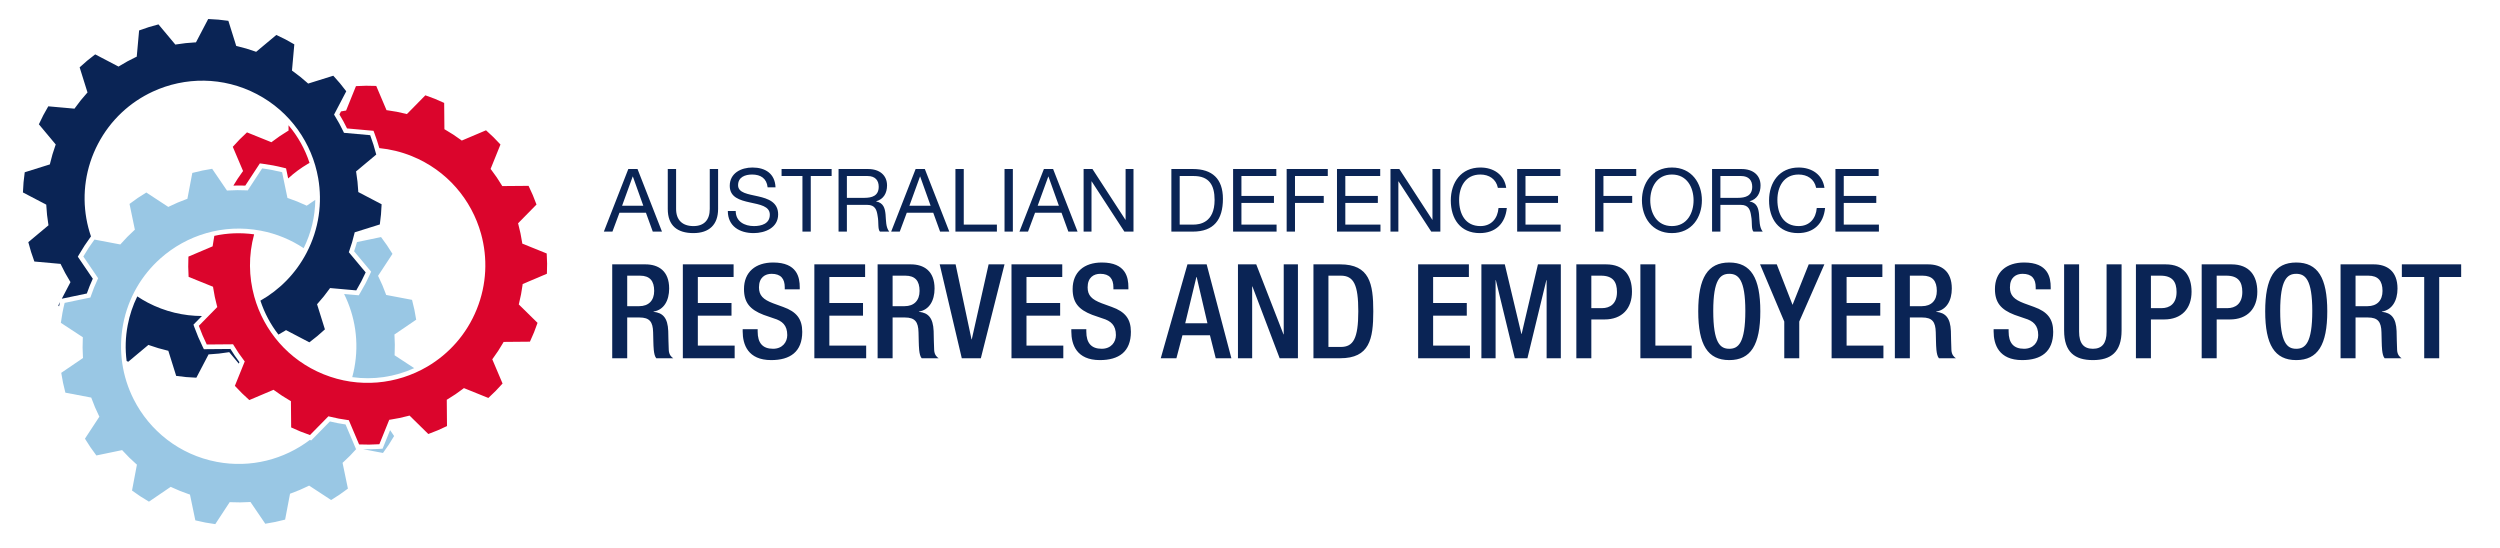
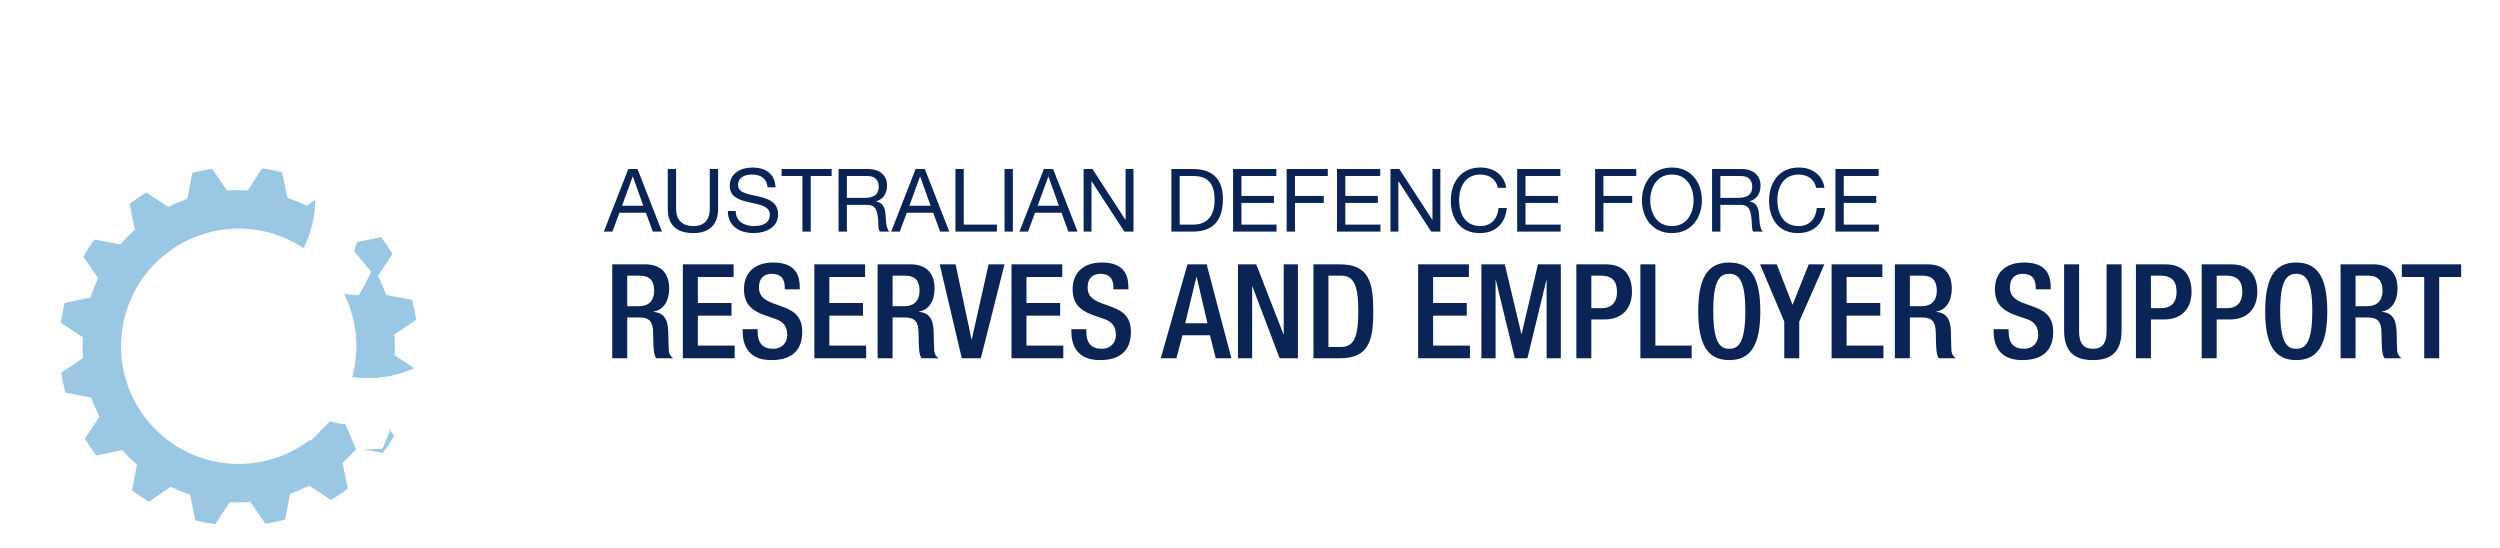
<svg xmlns="http://www.w3.org/2000/svg" width="100%" height="100%" viewBox="0 0 1497 328" version="1.1" xml:space="preserve" style="fill-rule:evenodd;clip-rule:evenodd;stroke-linejoin:round;stroke-miterlimit:2;">
  <g id="Artboard1">
-     <path d="M301.171,205.433l0.4,-0.692l15.754,-0.142c0.888,-1.891 1.709,-3.758 2.442,-5.57c0.729,-1.809 1.438,-3.721 2.113,-5.7l-11.238,-11.046l0.196,-0.775c0.887,-3.525 1.571,-7.104 2.033,-10.638l0.104,-0.791l14.517,-6.163c0.192,-4.008 0.154,-8.083 -0.117,-12.133l-14.625,-5.913l-0.116,-0.787c-0.534,-3.567 -1.275,-7.134 -2.209,-10.596l-0.187,-0.683l-0.021,-0.088l11.042,-11.242c-1.367,-3.804 -2.963,-7.562 -4.75,-11.187l-15.759,0.133l-0.408,-0.683c-1.842,-3.084 -3.892,-6.092 -6.087,-8.95l-0.484,-0.634l5.909,-14.625c-2.73,-3.008 -5.634,-5.866 -8.65,-8.512l-14.517,6.158l-0.642,-0.475c-2.862,-2.121 -5.912,-4.116 -9.067,-5.925l-0.691,-0.396l-0.142,-15.754c-1.887,-0.891 -3.758,-1.712 -5.567,-2.446c-1.812,-0.729 -3.725,-1.437 -5.704,-2.108l-11.046,11.233l-0.775,-0.195c-3.52,-0.888 -7.1,-1.571 -10.637,-2.034l-0.792,-0.104l-6.162,-14.517c-4.009,-0.191 -8.084,-0.154 -12.134,0.117l-5.912,14.625l-0.788,0.117c-0.758,0.112 -1.516,0.275 -2.275,0.408l-0.937,1.796c1.654,2.708 3.187,5.525 4.567,8.383l15.854,1.421l0.616,1.642c1.071,2.854 2.03,5.771 2.867,8.716c6.508,0.65 13.033,2.209 19.408,4.784c21.113,8.529 35.834,26.133 41.496,46.496c4.017,14.437 3.484,30.258 -2.566,45.221c-6.046,14.966 -16.65,26.72 -29.567,34.312c-18.221,10.717 -41.038,13.154 -62.15,4.621c-21.113,-8.529 -35.838,-26.133 -41.5,-46.496c-3.313,-11.908 -3.517,-24.762 -0.096,-37.3c-8.062,-1.117 -16.112,-0.792 -23.833,0.913c-0.354,1.825 -0.654,3.658 -0.892,5.475l-0.104,0.791l-14.517,6.163c-0.191,4.008 -0.15,8.083 0.117,12.133l14.625,5.913l0.117,0.787c0.533,3.563 1.275,7.129 2.212,10.592l0.208,0.775l-11.045,11.241c1.37,3.805 2.962,7.559 4.75,11.188l15.758,-0.133l0.412,0.683c1.842,3.083 3.888,6.092 6.084,8.95l0.487,0.633l-5.908,14.625c2.725,3.004 5.629,5.863 8.646,8.513l14.516,-6.159l0.642,0.475c2.867,2.121 5.917,4.117 9.067,5.925l0.696,0.396l0.137,15.754c1.888,0.892 3.758,1.713 5.571,2.442c1.812,0.733 3.725,1.442 5.7,2.113l11.046,-11.234l0.775,0.196c3.525,0.888 7.104,1.571 10.637,2.033l0.792,0.105l6.162,14.516c4.013,0.192 8.088,0.15 12.134,-0.116l5.912,-14.625l0.788,-0.117c3.566,-0.533 7.129,-1.275 10.596,-2.213l0.77,-0.208l11.242,11.046c3.804,-1.367 7.563,-2.963 11.192,-4.75l-0.138,-15.758l0.688,-0.413c3.079,-1.842 6.091,-3.887 8.946,-6.083l0.633,-0.484l14.629,5.905c3.004,-2.725 5.863,-5.63 8.509,-8.646l-6.159,-14.517l0.475,-0.642c2.121,-2.866 4.117,-5.916 5.925,-9.066Zm-156.099,-102.359c-1.896,2.559 -3.679,5.271 -5.329,8.067c2.363,-0.075 4.746,-0.092 7.133,0.008l8.725,-13.304l1.738,0.225c2.104,0.279 4.175,0.608 6.158,0.983c1.975,0.375 4.025,0.83 6.096,1.346l1.7,0.421l1.254,6.029c3.654,-3.346 7.625,-6.283 11.855,-8.766c0.312,-0.188 0.637,-0.35 0.954,-0.53c-2.734,-8.341 -7.009,-15.966 -12.592,-22.541l0.029,3.183l-0.687,0.408c-3.08,1.846 -6.088,3.892 -8.95,6.088l-0.63,0.483l-14.629,-5.904c-3.004,2.725 -5.862,5.629 -8.508,8.646l6.158,14.517l-0.475,0.641Z" style="fill:#db052c;fill-rule:nonzero;" />
-     <path d="M137.997,208.957l-15.916,0.138l-0.775,-1.575c-1.834,-3.721 -3.471,-7.584 -4.875,-11.479l-0.592,-1.65l5.079,-5.167c-10.962,-0.025 -22.079,-2.592 -32.462,-8.025c-2.18,-1.138 -4.25,-2.392 -6.255,-3.721c-2.65,5.4 -4.587,11.175 -5.737,17.242c-1.367,7.183 -1.563,14.396 -0.638,21.45c0.321,0.15 0.63,0.3 0.955,0.45l12.091,-10.1l0.75,0.271c3.421,1.225 6.917,2.258 10.388,3.066l0.779,0.179l4.712,15.051c3.971,0.583 8.03,0.945 12.084,1.075l7.316,-13.976l0.796,-0.037c3.6,-0.179 7.221,-0.571 10.759,-1.163l0.791,-0.133l5.754,6.892l0.363,-0.896c-1.913,-2.533 -3.717,-5.183 -5.367,-7.892Zm70.87,-57.931l0.271,-0.754c1.229,-3.416 2.263,-6.912 3.067,-10.387l0.183,-0.775l15.05,-4.713c0.584,-3.971 0.942,-8.029 1.075,-12.083l-13.975,-7.317l-0.041,-0.796c-0.18,-3.604 -0.571,-7.225 -1.163,-10.762l-0.129,-0.788l12.092,-10.104c-0.992,-3.921 -2.209,-7.816 -3.63,-11.604l-15.695,-1.408l-0.342,-0.721c-1.533,-3.246 -3.275,-6.442 -5.179,-9.504l-0.421,-0.675l7.312,-13.979c-2.42,-3.259 -5.029,-6.388 -7.77,-9.317l-15.055,4.708l-0.591,-0.537c-2.642,-2.392 -5.484,-4.675 -8.442,-6.784l-0.65,-0.466l1.404,-15.692c-1.792,-1.071 -3.571,-2.071 -5.3,-2.975c-1.733,-0.908 -3.567,-1.8 -5.471,-2.662l-12.091,10.1l-0.755,-0.271c-3.416,-1.229 -6.912,-2.263 -10.387,-3.067l-0.775,-0.183l-4.713,-15.05c-3.97,-0.584 -8.029,-0.942 -12.083,-1.075l-7.317,13.975l-0.795,0.041c-3.6,0.18 -7.221,0.571 -10.763,1.163l-0.787,0.129l-10.105,-12.092c-3.92,0.988 -7.816,2.209 -11.6,3.63l-1.412,15.695l-0.721,0.342c-3.246,1.533 -6.442,3.275 -9.504,5.179l-0.675,0.421l-13.979,-7.312c-3.259,2.42 -6.388,5.029 -9.317,7.77l4.708,15.055l-0.537,0.587c-2.392,2.642 -4.675,5.483 -6.783,8.446l-0.467,0.65l-15.692,-1.404c-1.071,1.791 -2.071,3.571 -2.975,5.3c-0.904,1.733 -1.8,3.566 -2.662,5.471l10.1,12.091l-0.271,0.754c-1.229,3.417 -2.263,6.913 -3.067,10.384l-0.183,0.779l-15.05,4.712c-0.583,3.971 -0.942,8.03 -1.075,12.084l13.975,7.316l0.042,0.796c0.179,3.6 0.57,7.221 1.162,10.759l0.129,0.791l-12.091,10.104c0.987,3.921 2.208,7.817 3.629,11.6l15.696,1.413l0.341,0.721c1.534,3.246 3.275,6.441 5.179,9.504l0.421,0.675l-5.204,9.954l14.988,-3.121c1.05,-3.033 2.245,-6.008 3.566,-8.866l-8.966,-13.171l0.879,-1.517c2.058,-3.567 4.358,-7.067 6.833,-10.408l0.167,-0.221c-1.196,-3.492 -2.129,-7.067 -2.767,-10.708c-2.579,-14.759 -0.5,-30.45 6.988,-44.75c7.483,-14.3 19.191,-24.959 32.787,-31.25c19.183,-8.88 42.129,-9.067 62.304,1.495c20.175,10.559 33.105,29.517 36.742,50.342c2.579,14.758 0.5,30.45 -6.987,44.75c-6.517,12.454 -16.234,22.138 -27.617,28.588c2.462,7.458 6.125,14.3 10.796,20.32c1.304,-0.725 2.6,-1.466 3.862,-2.25l0.675,-0.42l13.979,7.312c3.259,-2.421 6.388,-5.029 9.317,-7.771l-4.708,-15.054l0.537,-0.592c2.392,-2.641 4.675,-5.483 6.784,-8.441l0.466,-0.65l15.692,1.404c1.071,-1.792 2.071,-3.575 2.975,-5.3c0.904,-1.729 1.8,-3.567 2.662,-5.471l-10.1,-12.092Zm-173.962,31.866c0.146,0.196 0.296,0.384 0.442,0.575c0.187,-0.846 0.387,-1.704 0.604,-2.571l-1.046,1.996Z" style="fill:#0a2455;fill-rule:nonzero;" />
    <path d="M205.187,277.082l0.525,-0.475c2.662,-2.409 5.217,-5.005 7.592,-7.713l0.05,-0.058l-0.209,-0.009l-6.225,-14.666c-3.121,-0.438 -6.271,-1.042 -9.387,-1.8l-7.55,7.683l-3.604,3.667l-0.842,-0.288c-15.338,11.642 -35.333,17.013 -55.738,13.138c-22.37,-4.246 -40.245,-18.642 -49.775,-37.509c-6.75,-13.375 -9.312,-28.996 -6.304,-44.854c3.013,-15.858 11.121,-29.454 22.304,-39.421c15.784,-14.062 37.688,-20.904 60.059,-16.658c9.5,1.804 18.179,5.454 25.762,10.483c4.496,-9.133 6.838,-18.941 6.95,-28.933l-5.137,3.5l-0.725,-0.342c-3.221,-1.521 -6.604,-2.883 -10.046,-4.041l-0.758,-0.255l-3.213,-15.425c-2.025,-0.504 -4.017,-0.945 -5.937,-1.308c-1.917,-0.367 -3.934,-0.687 -6.005,-0.958l-8.641,13.175l-0.796,-0.042c-3.629,-0.183 -7.275,-0.158 -10.833,0.079l-0.796,0.05l-8.875,-13.033c-3.971,0.596 -7.959,1.429 -11.879,2.479l-2.946,15.5l-0.75,0.267c-3.392,1.216 -6.742,2.641 -9.959,4.237l-0.716,0.354l-13.179,-8.637c-3.467,2.083 -6.838,4.379 -10.05,6.842l3.208,15.429l-0.592,0.533c-2.662,2.408 -5.217,5.004 -7.592,7.717l-0.525,0.596l-15.495,-2.938c-2.417,3.263 -4.655,6.667 -6.663,10.142l8.875,13.037l-0.342,0.721c-1.52,3.221 -2.883,6.604 -4.041,10.046l-0.259,0.758l-15.42,3.213c-0.509,2.025 -0.946,4.021 -1.309,5.937c-0.366,1.921 -0.687,3.934 -0.962,6.004l13.175,8.642l-0.038,0.8c-0.183,3.629 -0.158,7.271 0.075,10.829l0.054,0.796l-13.033,8.879c0.596,3.967 1.425,7.955 2.479,11.875l15.496,2.946l0.271,0.75c1.217,3.392 2.642,6.742 4.233,9.959l0.359,0.716l-8.642,13.179c2.087,3.467 4.383,6.838 6.842,10.05l15.429,-3.208l0.537,0.592c2.409,2.662 5.005,5.216 7.713,7.591l0.6,0.525l-2.938,15.5c3.259,2.413 6.663,4.65 10.142,6.659l13.033,-8.875l0.725,0.341c3.221,1.525 6.605,2.884 10.046,4.042l0.759,0.258l3.208,15.425c2.025,0.505 4.021,0.942 5.942,1.309c1.92,0.362 3.937,0.683 6.004,0.958l8.641,-13.175l0.796,0.042c3.629,0.183 7.275,0.154 10.834,-0.079l0.795,-0.055l8.875,13.034c3.971,-0.596 7.963,-1.425 11.88,-2.479l2.945,-15.496l0.75,-0.271c3.392,-1.217 6.742,-2.642 9.959,-4.233l0.716,-0.355l13.18,8.638c3.466,-2.083 6.837,-4.383 10.05,-6.842l-3.209,-15.429l0.067,-0.062Zm28.398,-19.519l-4.492,11.109l-1.746,0.116c-3.262,0.217 -6.554,0.284 -9.825,0.209l11.805,2.237c2.416,-3.262 4.654,-6.667 6.662,-10.142l-2.404,-3.529Zm-11.353,-94.887l-0.725,1.595c-0.717,1.584 -1.458,3.109 -2.208,4.584c-0.175,0.341 -0.346,0.691 -0.521,1.025c-0.921,1.762 -1.95,3.596 -3.054,5.441l-0.896,1.505l-8.775,-0.784c6.6,13.284 9.087,28.746 6.108,44.442c-0.346,1.813 -0.762,3.592 -1.237,5.346c12.566,1.758 25.366,-0.063 37.095,-5.392l-11.75,-7.704l0.042,-0.8c0.183,-3.629 0.154,-7.271 -0.079,-10.829l-0.054,-0.796l13.033,-8.879c-0.592,-3.967 -1.425,-7.954 -2.479,-11.875l-15.496,-2.946l-0.271,-0.75c-1.216,-3.396 -2.641,-6.746 -4.233,-9.958l-0.317,-0.634l-0.037,-0.083l8.637,-13.179c-2.087,-3.467 -4.383,-6.842 -6.841,-10.05l-14.413,2.996c-0.525,1.845 -1.092,3.687 -1.729,5.512l10.2,12.213Z" style="fill:#99c7e4;fill-rule:nonzero;" />
    <path d="M1035.49,215.625c12.917,0 18.588,-9.137 18.588,-29.216c-0,-20.084 -5.671,-29.217 -18.588,-29.217c-12.912,-0 -18.583,9.133 -18.583,29.217c0,20.079 5.671,29.216 18.583,29.216Zm200.501,-57.329l-0,39.608c-0,12.996 6.458,17.721 17.245,17.721c10.709,0 17.167,-4.725 17.167,-17.721l0,-39.608l-8.979,0l-0,40.317c-0,7.087 -2.833,10.237 -8.188,10.237c-5.433,0 -8.27,-3.15 -8.27,-10.237l-0,-40.317l-8.975,0Zm138.991,57.329c12.917,0 18.588,-9.137 18.588,-29.216c-0,-20.084 -5.671,-29.217 -18.588,-29.217c-12.912,-0 -18.583,9.133 -18.583,29.217c0,20.079 5.671,29.216 18.583,29.216Zm-733.475,-18.508l-0,1.342c-0,7.875 3.15,17.166 17.087,17.166c11.342,0 18.584,-4.962 18.584,-16.933c-0,-7.717 -3.463,-12.046 -11.417,-14.883l-6.063,-2.205c-5.987,-2.283 -8.429,-4.725 -8.429,-9.529c0,-5.983 3.704,-8.112 7.563,-8.112c5.591,-0 7.875,2.996 7.875,8.112l-0,1.184l8.975,-0l-0,-1.263c-0,-5.825 -1.496,-14.804 -15.909,-14.804c-10.55,-0 -17.479,5.671 -17.479,15.908c0,8.034 3.542,12.284 11.734,15.434l6.141,2.125c5.042,1.5 8.034,4.095 8.034,10.004c-0,4.171 -2.838,8.187 -8.505,8.187c-6.225,0 -9.216,-3.462 -9.216,-10.316l-0,-1.417l-8.975,-0Zm552.271,-0l0,1.342c0,7.875 3.15,17.166 17.092,17.166c11.337,0 18.583,-4.962 18.583,-16.933c0,-7.717 -3.467,-12.046 -11.417,-14.883l-6.066,-2.205c-5.984,-2.283 -8.425,-4.725 -8.425,-9.529c-0,-5.983 3.7,-8.112 7.558,-8.112c5.592,-0 7.875,2.996 7.875,8.112l0,1.184l8.979,-0l0,-1.263c0,-5.825 -1.496,-14.804 -15.908,-14.804c-10.55,-0 -17.483,5.671 -17.483,15.908c-0,8.034 3.545,12.284 11.733,15.434l6.146,2.125c5.037,1.5 8.029,4.095 8.029,10.004c-0,4.171 -2.833,8.187 -8.504,8.187c-6.221,0 -9.213,-3.462 -9.213,-10.316l0,-1.417l-8.979,-0Zm-749.067,-0l-0,1.342c-0,7.875 3.15,17.166 17.087,17.166c11.338,0 18.584,-4.962 18.584,-16.933c-0,-7.717 -3.463,-12.046 -11.417,-14.883l-6.067,-2.205c-5.983,-2.283 -8.425,-4.725 -8.425,-9.529c0,-5.983 3.7,-8.112 7.563,-8.112c5.587,-0 7.875,2.996 7.875,8.112l-0,1.184l8.975,-0l-0,-1.263c-0,-5.825 -1.496,-14.804 -15.909,-14.804c-10.55,-0 -17.479,5.671 -17.479,15.908c0,8.034 3.542,12.284 11.734,15.434l6.141,2.125c5.038,1.5 8.034,4.095 8.034,10.004c-0,4.171 -2.838,8.187 -8.509,8.187c-6.221,0 -9.212,-3.462 -9.212,-10.316l-0,-1.417l-8.975,-0Zm1006.9,17.404l8.98,0l-0,-48.667l13.15,0l-0,-7.558l-35.517,0l-0,7.558l13.387,0l0,48.667Zm-133.246,0l8.98,0l-0,-23.229l7.875,-0c10.55,-0 16.458,-6.538 16.458,-16.617c0,-9.608 -4.725,-16.379 -15.512,-16.379l-17.801,0l0,56.225Zm-531.875,0l15.983,0c17.642,0 19.846,-11.496 19.846,-28.112c0,-16.617 -2.204,-28.113 -19.846,-28.113l-15.983,0l0,56.225Zm492.5,0l8.98,0l-0,-23.229l7.875,-0c10.55,-0 16.458,-6.538 16.458,-16.617c-0,-9.608 -4.725,-16.379 -15.513,-16.379l-17.8,0l0,56.225Zm-537.704,0l8.504,0l0,-42.996l0.158,0l16.3,42.996l10.946,0l0,-56.225l-8.504,0l0,41.892l-0.158,-0l-16.3,-41.892l-10.946,0l-0,56.225Zm-135.609,0l31.03,0l-0,-7.558l-22.05,-0l-0,-17.954l20.158,-0l-0,-7.563l-20.158,0l-0,-15.592l21.42,0l0,-7.558l-30.4,0l0,56.225Zm89.384,0l9.371,0l3.621,-13.779l16.458,-0l3.467,13.779l9.37,0l-14.804,-56.225l-11.5,0l-15.983,56.225Zm-328.467,0l8.975,0l-0,-24.412l7.325,-0c6.142,-0 8.033,2.679 8.192,8.82c0.154,4.096 0.079,7.246 0.391,10.63c0.238,2.208 0.629,3.937 1.496,4.962l10.158,0c-1.179,-0.787 -2.516,-2.125 -2.675,-4.883c-0.158,-3.384 -0.237,-7.796 -0.316,-11.417c-0.313,-7.875 -3.229,-10.946 -8.821,-11.5l-0,-0.154c6.146,-0.946 9.371,-6.538 9.371,-13.783c-0,-10.55 -6.375,-14.488 -14.25,-14.488l-19.846,0l-0,56.225Zm209.317,0l11.416,0l14.175,-56.225l-9.525,0l-10.083,44.888l-0.154,-0l-9.529,-44.888l-9.529,0l13.229,56.225Zm520.854,0l31.025,0l0,-7.558l-22.05,-0l0,-17.954l20.163,-0l-0,-7.563l-20.163,0l0,-15.592l21.421,0l0,-7.558l-30.396,0l0,56.225Zm-152.854,0l8.975,0l0,-23.229l7.875,-0c10.554,-0 16.458,-6.538 16.458,-16.617c0,-9.608 -4.725,-16.379 -15.512,-16.379l-17.796,0l0,56.225Zm124.504,0l8.975,0l0,-21.971l15.042,-34.254l-9.371,0l-9.687,24.254l-9.45,-24.254l-10,0l14.491,34.254l0,21.971Zm-659.534,0l31.03,0l-0,-7.558l-22.05,-0l-0,-17.954l20.158,-0l-0,-7.563l-20.158,0l-0,-15.592l21.416,0l0,-7.558l-30.396,0l0,56.225Zm573.38,0l30.713,0l-0,-7.558l-21.734,-0l0,-48.667l-8.979,0l0,56.225Zm-95.208,0l8.504,0l-0,-46.775l0.158,0l11.342,46.775l7.558,0l11.342,-46.775l0.154,0l0,46.775l8.508,0l0,-56.225l-13.704,0l-9.766,41.658l-0.155,0l-9.925,-41.658l-14.016,0l-0,56.225Zm-399.422,0l31.03,0l-0,-7.558l-22.05,-0l-0,-17.954l20.158,-0l0,-7.563l-20.158,0l-0,-15.592l21.416,0l0,-7.558l-30.396,0l0,56.225Zm361.542,0l31.03,0l-0,-7.558l-22.05,-0l-0,-17.954l20.158,-0l-0,-7.563l-20.158,0l-0,-15.592l21.416,0l0,-7.558l-30.396,0l0,56.225Zm-323.662,0l8.979,0l-0,-24.412l7.321,-0c6.141,-0 8.033,2.679 8.191,8.82c0.159,4.096 0.08,7.246 0.392,10.63c0.238,2.208 0.633,3.937 1.496,4.962l10.162,0c-1.183,-0.787 -2.52,-2.125 -2.679,-4.883c-0.158,-3.384 -0.237,-7.796 -0.316,-11.417c-0.313,-7.875 -3.23,-10.946 -8.817,-11.5l-0,-0.154c6.142,-0.946 9.371,-6.538 9.371,-13.783c-0,-10.55 -6.379,-14.488 -14.254,-14.488l-19.846,0l-0,56.225Zm609.129,0l8.98,0l-0,-24.412l7.325,-0c6.141,-0 8.033,2.679 8.187,8.82c0.158,4.096 0.079,7.246 0.396,10.63c0.237,2.208 0.629,3.937 1.496,4.962l10.158,0c-1.179,-0.787 -2.521,-2.125 -2.679,-4.883c-0.154,-3.384 -0.233,-7.796 -0.313,-11.417c-0.316,-7.875 -3.229,-10.946 -8.82,-11.5l-0,-0.154c6.141,-0.946 9.37,-6.538 9.37,-13.783c0,-10.55 -6.379,-14.488 -14.254,-14.488l-19.846,0l0,56.225Zm266.888,0l8.975,0l0,-24.412l7.325,-0c6.142,-0 8.033,2.679 8.188,8.82c0.158,4.096 0.079,7.246 0.395,10.63c0.238,2.208 0.63,3.937 1.496,4.962l10.159,0c-1.18,-0.787 -2.521,-2.125 -2.675,-4.883c-0.159,-3.384 -0.238,-7.796 -0.317,-11.417c-0.317,-7.875 -3.229,-10.946 -8.821,-11.5l0,-0.154c6.142,-0.946 9.371,-6.538 9.371,-13.783c-0,-10.55 -6.379,-14.488 -14.254,-14.488l-19.842,0l0,56.225Zm-366.034,-5.671c-5.354,0 -9.604,-3.304 -9.604,-22.679c0,-18.9 4.25,-22.208 9.604,-22.208c5.359,-0 9.609,3.308 9.609,22.208c-0,19.375 -4.25,22.679 -9.609,22.679Zm339.492,0c-5.354,0 -9.608,-3.304 -9.608,-22.679c0,-18.9 4.254,-22.208 9.608,-22.208c5.355,-0 9.609,3.308 9.609,22.208c-0,19.375 -4.254,22.679 -9.609,22.679Zm-579.521,-43.783l7.404,-0c7.796,-0 10.475,5.512 10.475,21.342c0,16.458 -3.075,21.341 -10.475,21.341l-7.404,0l0,-42.683Zm-85.758,28.508l6.696,-27.721l0.154,0l6.458,27.721l-13.308,0Zm243.179,-28.508l5.75,-0c7.167,-0 9.608,3.7 9.608,9.767c0,7.087 -4.175,9.683 -8.979,9.683l-6.379,-0l0,-19.45Zm374.459,-0l5.75,-0c7.162,-0 9.604,3.7 9.604,9.767c-0,7.087 -4.171,9.683 -8.975,9.683l-6.379,-0l-0,-19.45Zm-39.375,-0l5.745,-0c7.167,-0 9.609,3.7 9.609,9.767c-0,7.087 -4.171,9.683 -8.975,9.683l-6.379,-0l-0,-19.45Zm122.533,18.271l0,-18.271l7.638,-0c5.908,-0 8.508,3.15 8.508,9.133c-0,5.671 -3.229,9.138 -8.979,9.138l-7.167,-0Zm-1034.93,-0l-0,-18.271l7.642,-0c5.904,-0 8.504,3.15 8.504,9.133c-0,5.671 -3.229,9.138 -8.979,9.138l-7.167,-0Zm768.051,-0l-0,-18.271l7.637,-0c5.908,-0 8.508,3.15 8.508,9.133c0,5.671 -3.229,9.138 -8.979,9.138l-7.166,-0Zm-609.13,-0l-0,-18.271l7.637,-0c5.905,-0 8.505,3.15 8.505,9.133c-0,5.671 -3.23,9.138 -8.98,9.138l-7.162,-0Zm448.692,-63.392c-0,10.183 6.037,19.633 17.954,19.633c11.917,0 17.954,-9.45 17.954,-19.633c0,-10.188 -6.037,-19.638 -17.954,-19.638c-11.917,0 -17.954,9.45 -17.954,19.638Zm109.304,-7.454c-1.154,-7.984 -7.612,-12.184 -15.437,-12.184c-11.55,0 -17.742,8.875 -17.742,19.742c-0,10.921 5.667,19.529 17.325,19.529c9.45,0 15.275,-5.67 16.221,-15.012l-4.988,-0c-0.471,6.192 -4.254,10.812 -10.816,10.812c-8.975,0 -12.755,-7.137 -12.755,-15.695c0,-7.826 3.78,-15.176 12.705,-15.176c5.195,0 9.45,2.68 10.5,7.984l4.987,-0Zm-628.113,-0.317c-0.312,-8.242 -6.142,-11.867 -13.804,-11.867c-6.825,0 -13.6,3.363 -13.6,10.975c-0,6.876 6.037,8.609 12.025,9.921c5.983,1.313 11.967,2.205 11.967,7.35c-0,5.409 -4.988,6.825 -9.5,6.825c-5.671,0 -10.921,-2.729 -10.921,-9.029l-4.725,0c-0,9.134 7.087,13.229 15.487,13.229c6.825,0 14.646,-3.2 14.646,-11.183c0,-7.35 -5.983,-9.45 -11.967,-10.812c-6.037,-1.367 -12.025,-2.05 -12.025,-6.667c0,-4.884 4.2,-6.409 8.4,-6.409c5.146,0 8.717,2.313 9.292,7.667l4.725,0Zm437.538,0.317c-1.154,-7.984 -7.613,-12.184 -15.438,-12.184c-11.55,0 -17.741,8.875 -17.741,19.742c-0,10.921 5.666,19.529 17.325,19.529c9.45,0 15.275,-5.67 16.221,-15.012l-4.988,-0c-0.471,6.192 -4.254,10.812 -10.817,10.812c-8.975,0 -12.754,-7.137 -12.754,-15.695c0,-7.826 3.779,-15.176 12.704,-15.176c5.196,0 9.45,2.68 10.5,7.984l4.988,-0Zm-471.925,-11.288l-4.988,0l0,23.938c0,6.617 -3.462,10.237 -9.762,10.237c-6.617,0 -10.396,-3.62 -10.396,-10.237l-0,-23.938l-4.988,0l0,23.938c0,9.975 5.721,14.437 15.384,14.437c9.345,0 14.75,-4.987 14.75,-14.437l-0,-23.938Zm176.508,0l-4.987,0l-0,37.484l4.987,-0l0,-37.484Zm-104.371,37.484l4.988,-0l-0,-16.013l12.179,0c4.829,0 5.721,3.096 6.246,6.771c0.737,3.675 -0.05,7.721 1.366,9.242l5.567,-0c-2.1,-2.571 -1.892,-6.667 -2.208,-10.342c-0.367,-3.675 -1.259,-6.879 -5.617,-7.717l0,-0.108c4.517,-1.258 6.513,-4.987 6.513,-9.5c-0,-5.988 -4.359,-9.817 -11.396,-9.817l-17.638,0l0,37.484Zm406.35,-0l26.038,-0l0,-4.2l-21.05,-0l0,-12.967l19.475,0l0,-4.2l-19.475,0l0,-11.917l20.896,0l-0,-4.2l-25.884,0l0,37.484Zm-259.612,-0l4.725,-0l-0,-30.084l0.104,0l19.583,30.084l5.459,-0l-0,-37.484l-4.725,0l-0,30.396l-0.105,0l-19.741,-30.396l-5.3,0l-0,37.484Zm151.725,-0l26.037,-0l0,-4.2l-21.05,-0l0,-12.967l19.475,0l0,-4.2l-19.475,0l0,-11.917l20.896,0l0,-4.2l-25.883,0l-0,37.484Zm-439.005,-0l5.142,-0l4.2,-11.288l15.858,0l4.092,11.288l5.513,-0l-14.646,-37.484l-5.513,0l-14.646,37.484Zm376.792,-0l26.038,-0l-0,-4.2l-21.05,-0l-0,-12.967l19.475,0l-0,-4.2l-19.475,0l-0,-11.917l20.896,0l-0,-4.2l-25.884,0l0,37.484Zm-204.75,-0l5.146,-0l4.2,-11.288l15.854,0l4.096,11.288l5.513,-0l-14.65,-37.484l-5.513,0l-14.646,37.484Zm298.988,-0l4.725,-0l-0,-30.084l0.104,0l19.583,30.084l5.459,-0l-0,-37.484l-4.725,0l-0,30.396l-0.104,0l-19.742,-30.396l-5.3,0l-0,37.484Zm-131.2,-0l12.862,-0c12.496,-0 18.009,-7.088 18.009,-19.634c-0,-12.075 -6.459,-17.85 -18.009,-17.85l-12.862,0l-0,37.484Zm-90.979,-0l5.141,-0l4.2,-11.288l15.859,0l4.091,11.288l5.513,-0l-14.646,-37.484l-5.513,0l-14.645,37.484Zm344.712,-0l4.988,-0l-0,-17.167l17.221,0l-0,-4.2l-17.221,0l-0,-11.917l19.637,0l0,-4.2l-24.625,0l0,37.484Zm-184.696,-0l4.988,-0l-0,-17.167l17.221,0l-0,-4.2l-17.221,0l-0,-11.917l19.637,0l0,-4.2l-24.625,0l0,37.484Zm-198.341,-0l24.829,-0l-0,-4.2l-19.842,-0l0,-33.284l-4.987,0l-0,37.484Zm453.075,-0l4.987,-0l0,-16.013l12.18,0c4.829,0 5.72,3.096 6.245,6.771c0.738,3.675 -0.05,7.721 1.367,9.242l5.563,-0c-2.1,-2.571 -1.888,-6.667 -2.205,-10.342c-0.366,-3.675 -1.258,-6.879 -5.616,-7.717l-0,-0.108c4.516,-1.258 6.508,-4.987 6.508,-9.5c0,-5.988 -4.354,-9.817 -11.392,-9.817l-17.637,0l-0,37.484Zm73.867,-0l26.037,-0l0,-4.2l-21.05,-0l0,-12.967l19.475,0l0,-4.2l-19.475,0l0,-11.917l20.896,0l0,-4.2l-25.883,0l-0,37.484Zm-618.555,-0l4.987,-0l0,-33.284l12.492,0l0,-4.2l-29.975,0l0,4.2l12.496,0l-0,33.284Zm507.675,-18.742c0,-7.563 3.83,-15.438 12.967,-15.438c9.133,0 12.967,7.875 12.967,15.438c-0,7.558 -3.834,15.433 -12.967,15.433c-9.137,0 -12.967,-7.875 -12.967,-15.433Zm-281.771,-14.542l8.4,0c9.188,0 12.496,5.404 12.496,14.33c0,13.808 -9.187,14.754 -12.6,14.754l-8.296,-0l0,-29.084Zm-155.504,0.313l0.104,-0l6.25,17.483l-12.704,0l6.35,-17.483Zm76.808,-0l0.105,-0l6.25,17.483l-12.709,0l6.354,-17.483Zm-248.85,-0l0.104,-0l6.25,17.483l-12.708,0l6.354,-17.483Zm651.317,12.758l0,-13.071l12.388,0c4.675,0 6.667,2.729 6.667,6.404c-0,5.459 -3.988,6.667 -8.663,6.667l-10.392,0Zm-523.058,0l-0,-13.071l12.387,0c4.675,0 6.671,2.729 6.671,6.404c0,5.459 -3.992,6.667 -8.662,6.667l-10.396,0Z" style="fill:#0a2455;fill-rule:nonzero;" />
  </g>
</svg>